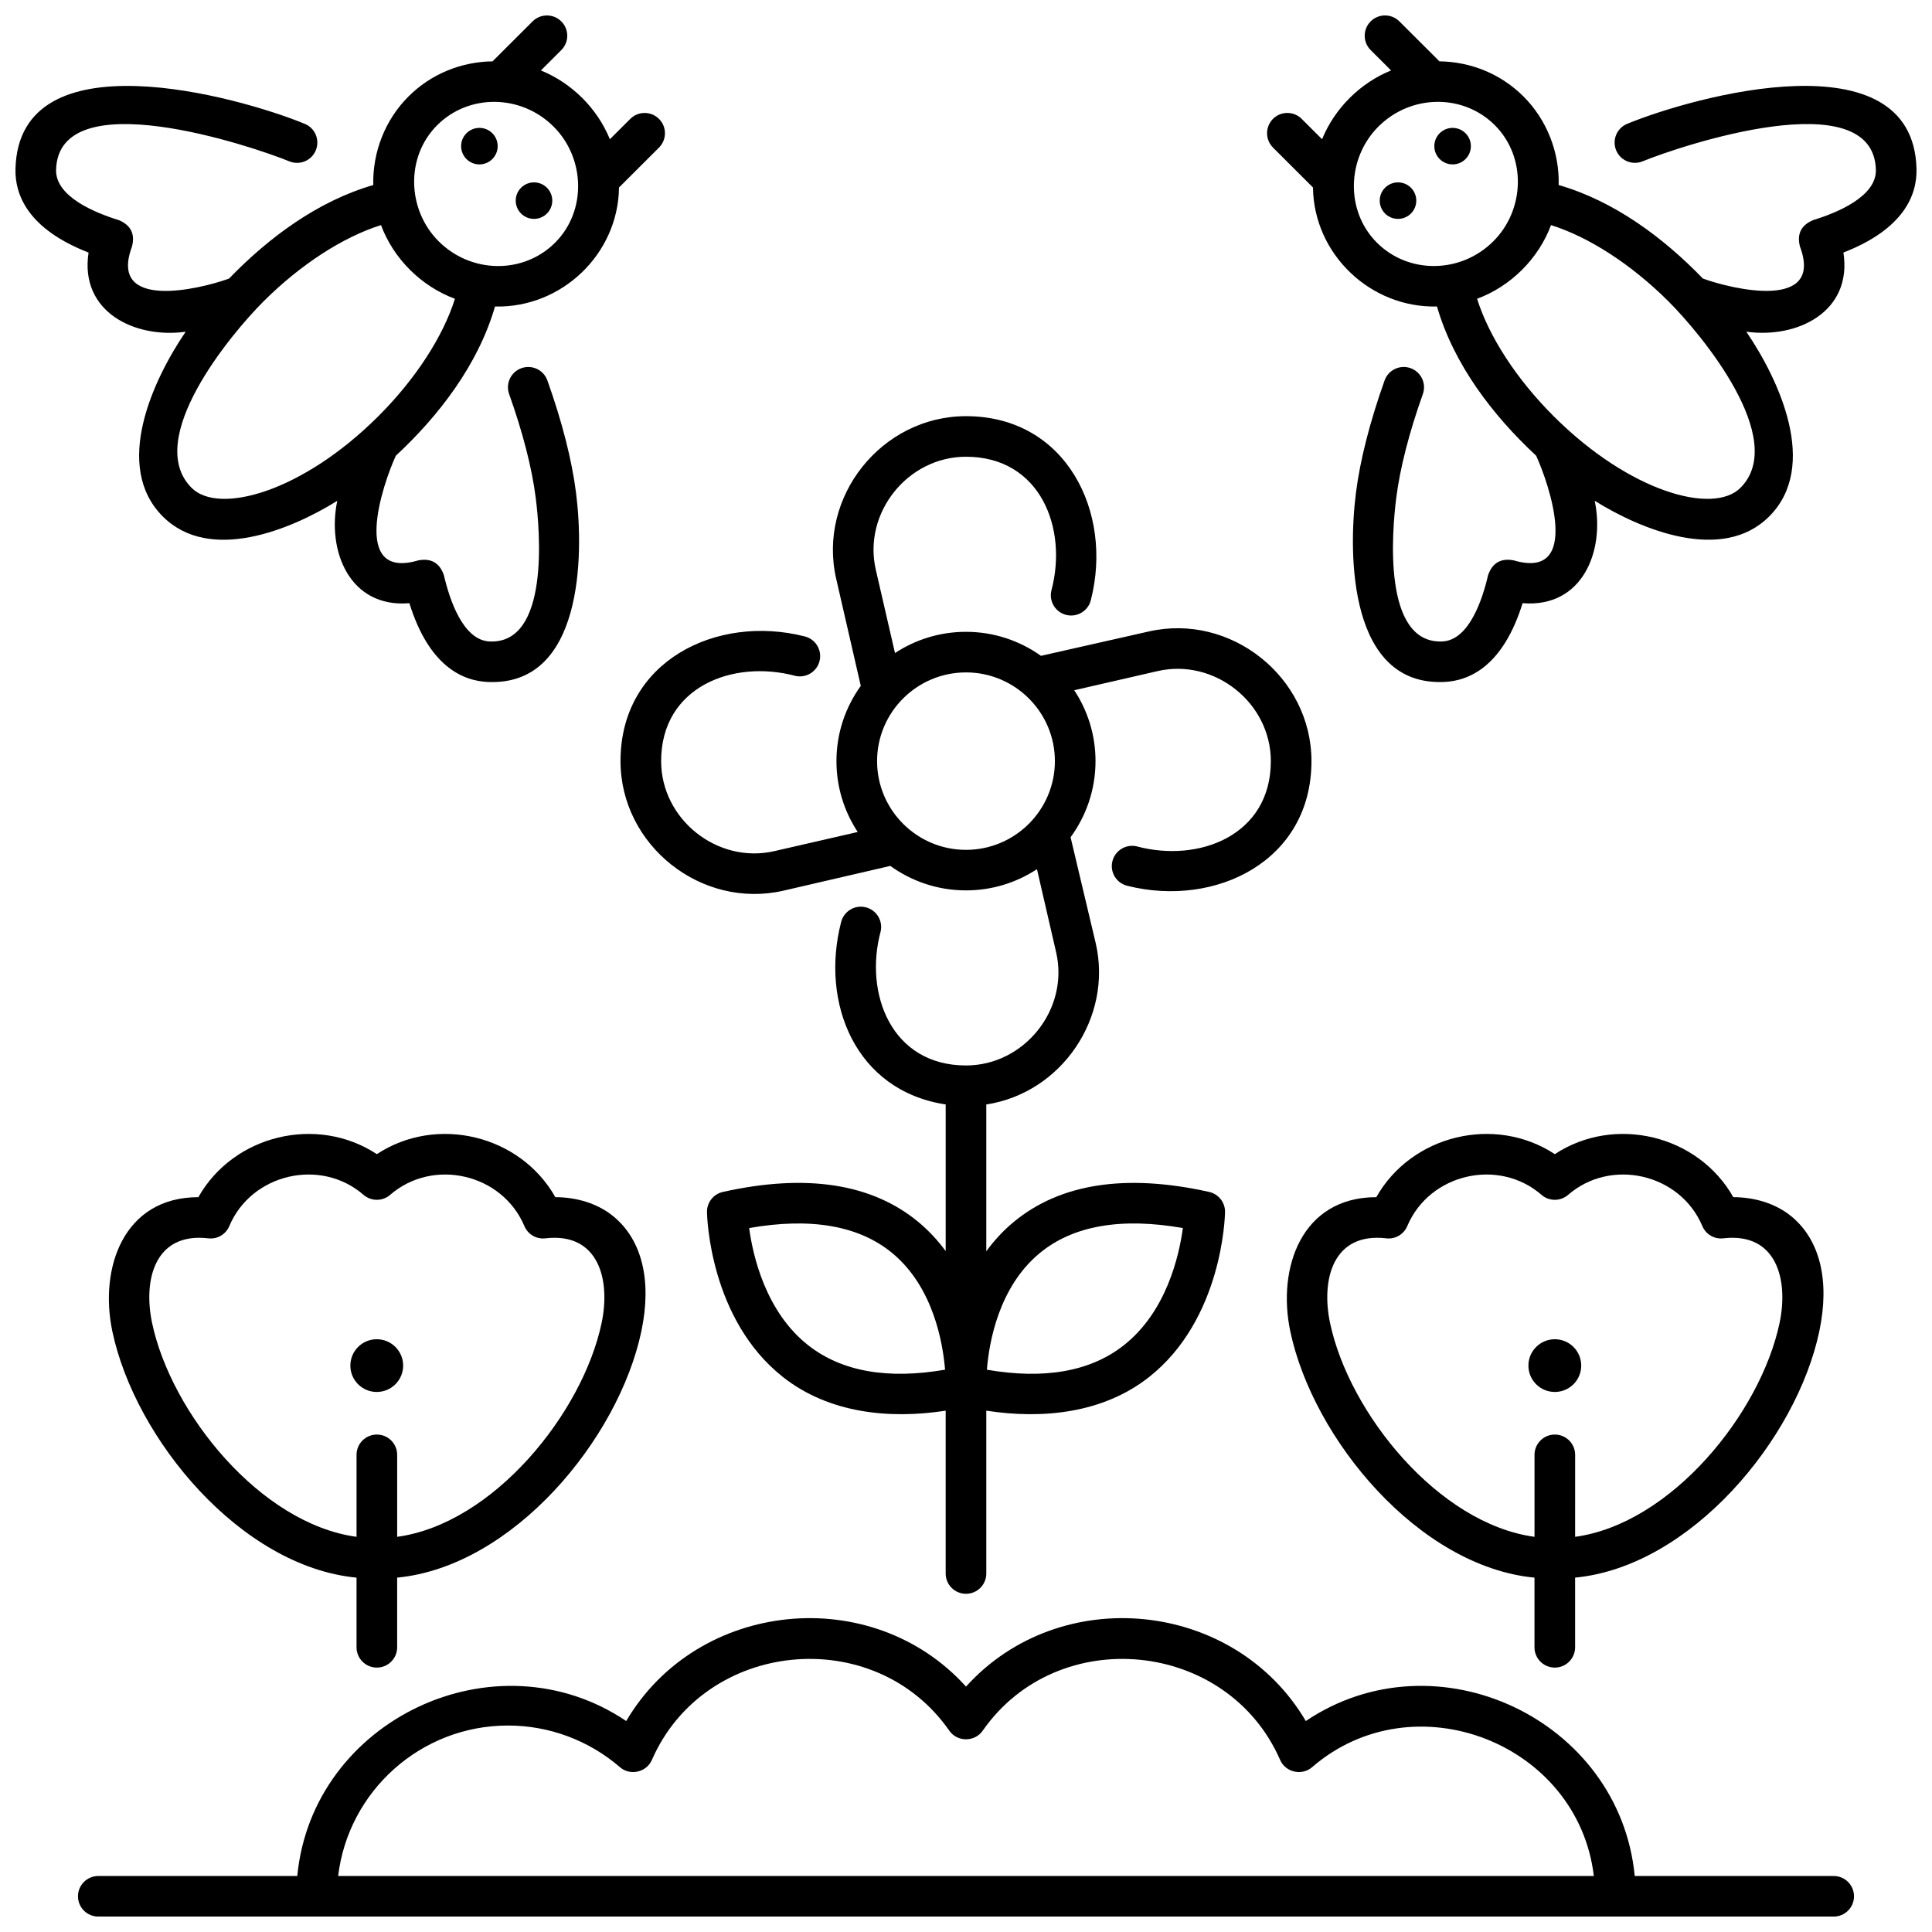
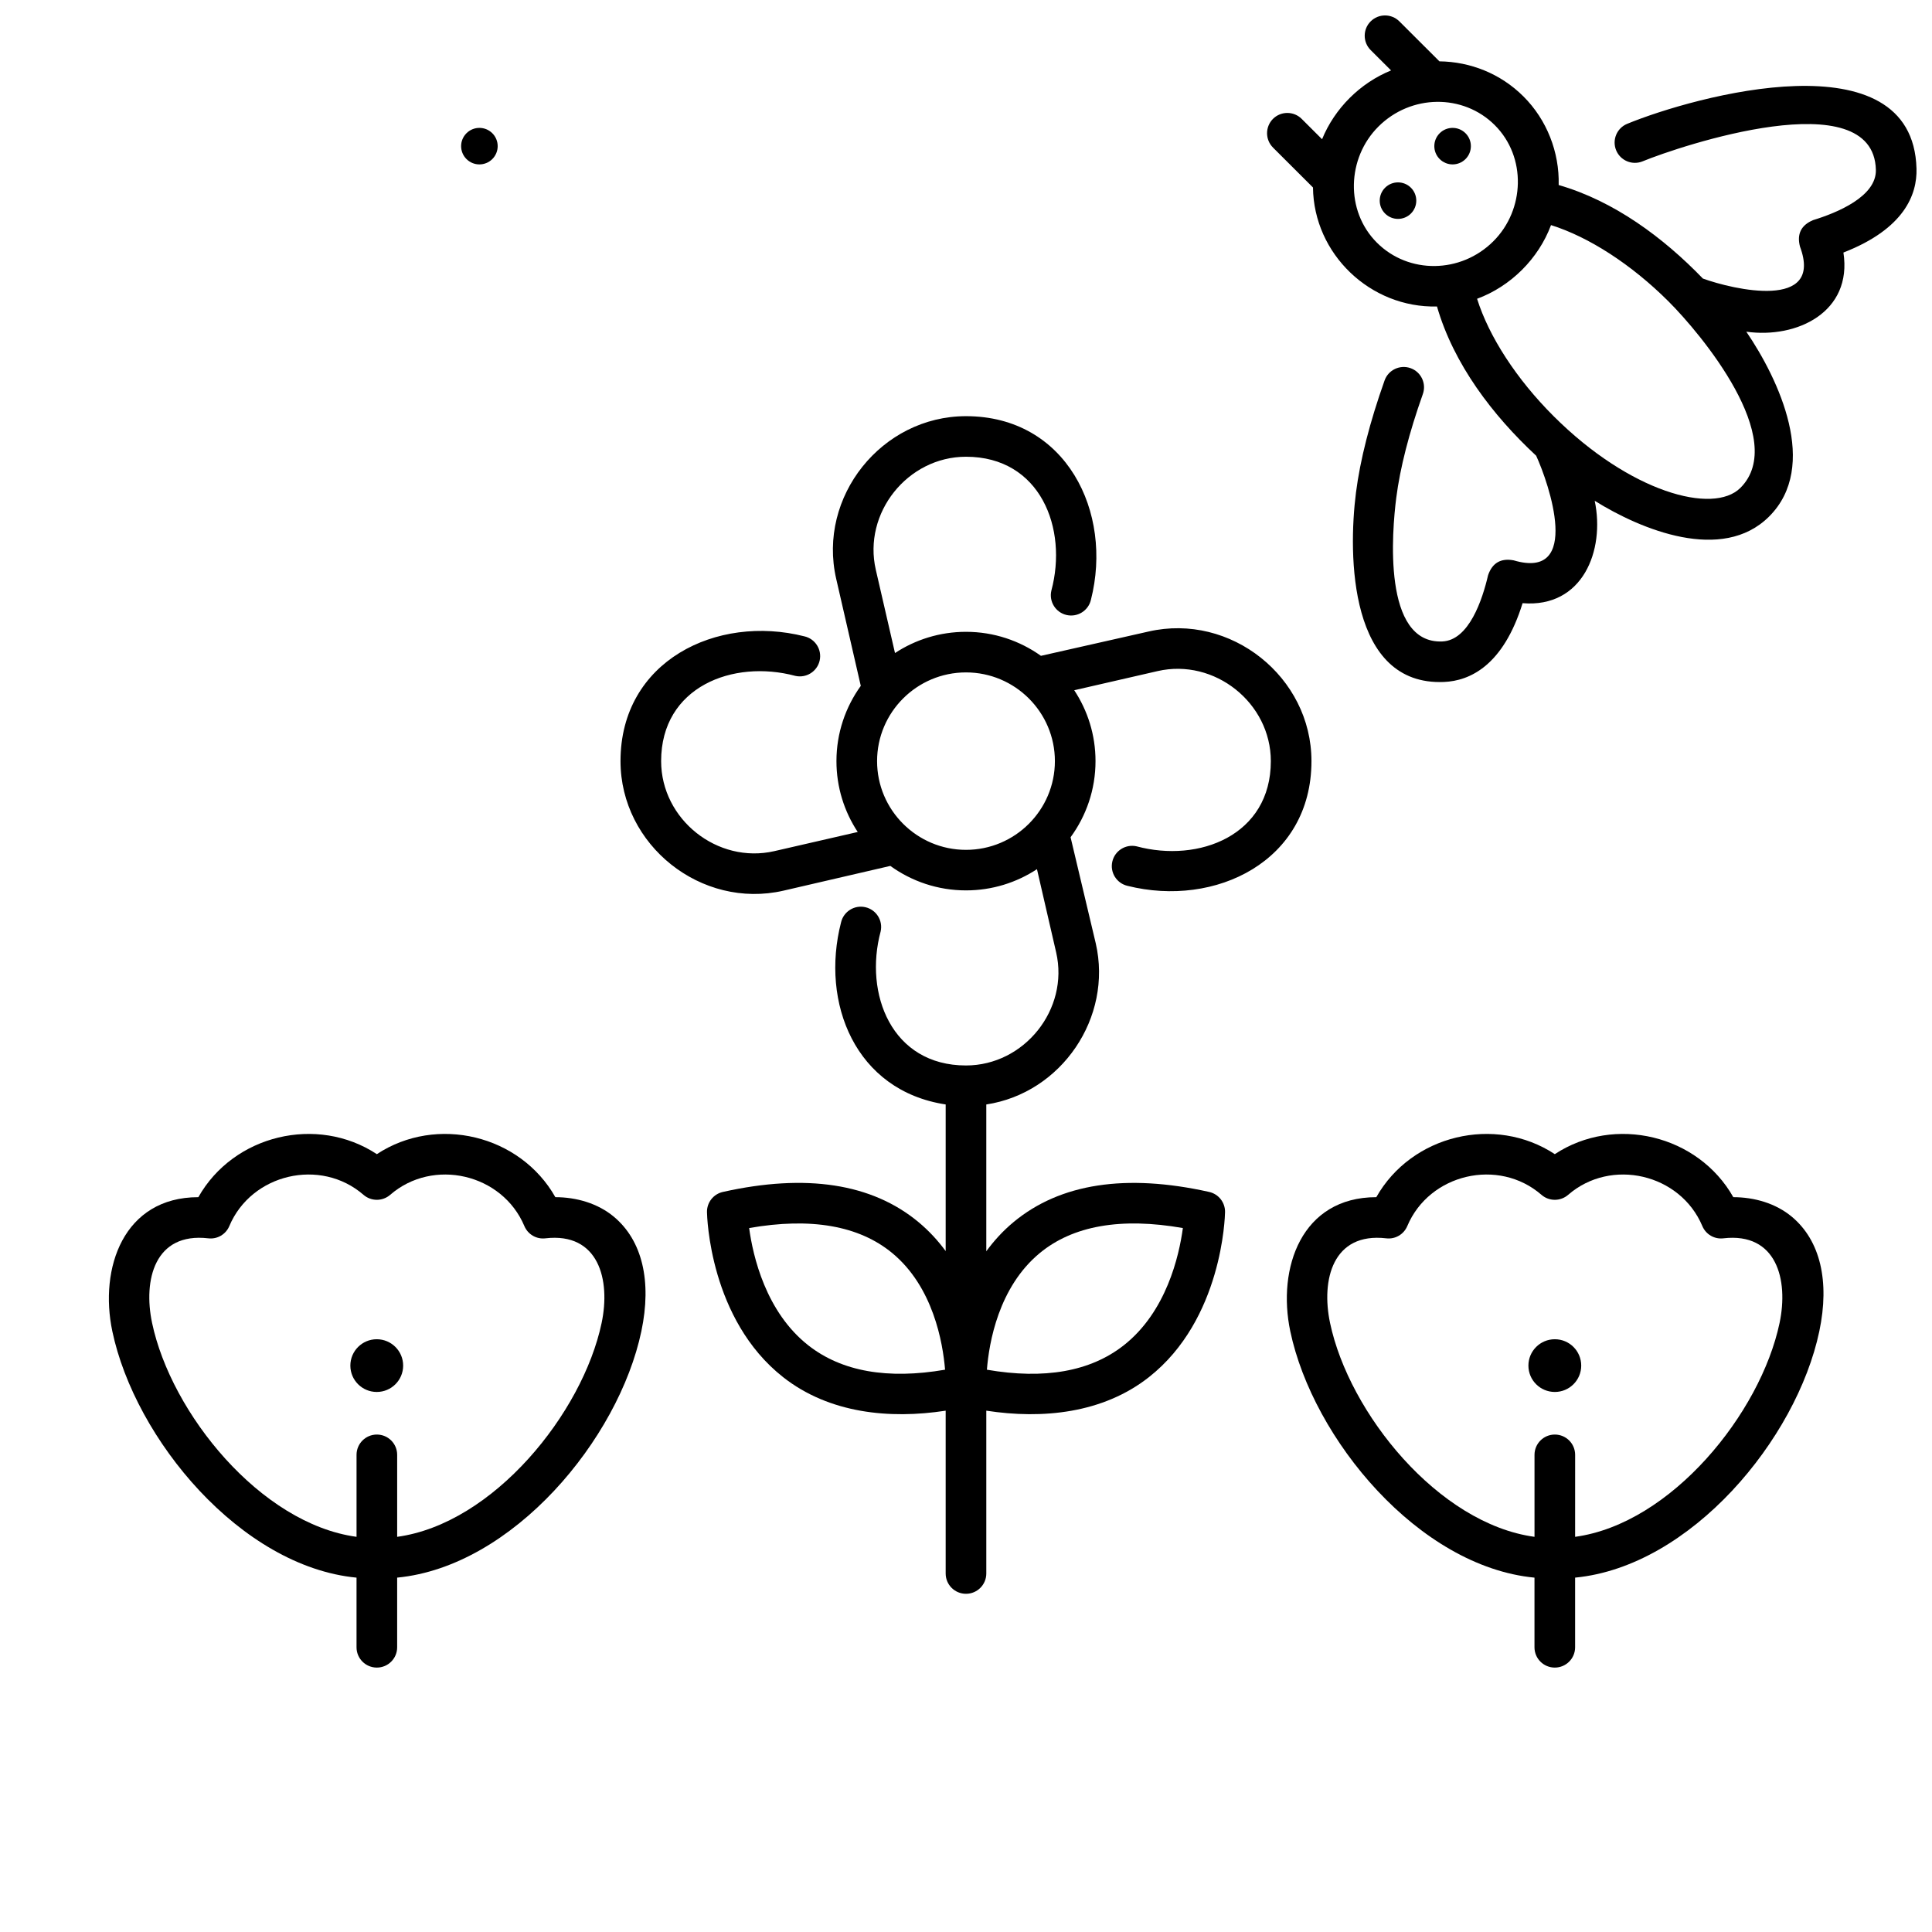
<svg xmlns="http://www.w3.org/2000/svg" width="800px" height="800px" version="1.1" viewBox="144 144 512 512">
  <defs>
    <clipPath id="c">
-       <path d="m164 572h472v79.902h-472z" />
-     </clipPath>
+       </clipPath>
    <clipPath id="b">
-       <path d="m148.09 148.09h172.91v176.91h-172.91z" />
-     </clipPath>
+       </clipPath>
    <clipPath id="a">
      <path d="m479 148.09h172.9v176.91h-172.9z" />
    </clipPath>
  </defs>
  <path d="m445.23 368.29c-2.891-0.664-5.785 1.141-6.453 4.031-0.668 2.891 1.141 5.777 4.039 6.441 23.215 5.812 48.734-6.484 48.734-33.062 0-22.293-21.395-39.34-43.184-34.336l-28.504 6.438c-5.613-3.996-12.465-6.363-19.867-6.363-6.941 0-13.406 2.074-18.812 5.625l-5.086-22.066c-3.469-15.055 8.43-29.957 23.898-29.957 19.734 0 27.047 19.027 22.621 35.5-0.664 2.891 1.145 5.777 4.039 6.441 2.887 0.664 5.785-1.141 6.453-4.035 5.898-23.18-6.523-48.656-33.113-48.656-22.332 0-39.402 21.359-34.391 43.117l6.512 28.355c-4.047 5.621-6.449 12.504-6.449 19.938 0 6.934 2.078 13.387 5.641 18.785l-22.098 5.074c-15.078 3.465-30.004-8.414-30.004-23.859 0-19.703 19.059-27.004 35.555-22.586 2.887 0.664 5.785-1.141 6.453-4.035 0.664-2.891-1.145-5.777-4.039-6.441-23.219-5.887-48.734 6.512-48.734 33.062 0 22.289 21.398 39.332 43.184 34.336l28.32-6.562c5.644 4.074 12.566 6.488 20.051 6.488 6.941 0 13.406-2.074 18.812-5.625l5.086 22.066c3.469 15.055-8.43 29.957-23.898 29.957-19.734 0-27.047-19.027-22.621-35.5 0.664-2.891-1.145-5.777-4.039-6.441-2.894-0.668-5.785 1.141-6.453 4.035-5.481 21.324 3.773 44.594 27.73 48.238v38.863c-2.016-2.75-4.406-5.367-7.246-7.723-12.316-10.207-29.746-12.883-51.801-7.957-2.492 0.559-4.25 2.785-4.207 5.336 0.02 1.156 0.699 28.441 20.188 43.758 12.18 9.578 28.184 11.172 43.066 8.875v43.152c0 2.969 2.41 5.375 5.383 5.375s5.383-2.406 5.383-5.375v-43.156c14.891 2.301 30.895 0.711 43.082-8.871 19.488-15.316 20.168-42.602 20.188-43.758 0.043-2.551-1.715-4.777-4.207-5.336-22.055-4.922-39.484-2.246-51.801 7.957-2.856 2.363-5.242 5-7.262 7.766v-38.902c19.961-3.035 33.531-23.07 29.008-42.699l-6.672-28.121c4.148-5.664 6.609-12.637 6.609-20.172 0-6.934-2.078-13.387-5.641-18.785l22.098-5.074c15.078-3.461 30.004 8.41 30.004 23.859 0 19.699-19.059 27.008-35.555 22.586zm-45.234 0.93c-12.992 0-23.562-10.547-23.562-23.512 0-12.965 10.57-23.512 23.562-23.512s23.562 10.547 23.562 23.512c-0.004 12.965-10.57 23.512-23.562 23.512zm-41.738 131.35c-11.352-8.883-14.73-23.75-15.727-31.125 16.359-2.867 29.098-0.645 37.906 6.617 10.867 8.965 13.422 23.734 14.016 30.922-15.223 2.629-27.387 0.477-36.195-6.414zm61.258-24.465c8.809-7.297 21.566-9.535 37.957-6.66-0.996 7.375-4.375 22.238-15.727 31.125-8.812 6.894-20.977 9.047-36.207 6.418 0.566-7.168 3.086-21.859 13.977-30.883z" />
  <path d="m250.84 505.9c0 3.859-3.133 6.984-6.996 6.984-3.863 0-6.996-3.125-6.996-6.984s3.133-6.988 6.996-6.988c3.863 0 6.996 3.129 6.996 6.988" />
  <path d="m618.88 466.47c-4.289-3.594-10-5.207-15.535-5.207-9.316-16.496-31.441-21.84-47.305-11.402-15.859-10.434-37.984-5.098-47.305 11.402-19.828 0-26.328 18.781-22.797 35.543 6.023 28.582 34.027 62.344 64.715 65.285v18.461c0 2.969 2.41 5.375 5.383 5.375s5.383-2.406 5.383-5.375v-18.465c30.691-2.957 58.695-36.695 64.715-65.277 2.809-13.301 0.23-24.074-7.254-30.34zm-3.273 28.121c-5.039 23.918-28.691 53.207-54.184 56.684l0.004-21.73c0-2.969-2.41-5.375-5.383-5.375-2.973 0-5.383 2.406-5.383 5.375v21.73c-25.496-3.473-49.145-32.781-54.184-56.684-2.402-11.395 0.691-24.07 14.887-22.422 2.394 0.293 4.66-1.051 5.586-3.254 5.832-13.855 24.164-18.164 35.559-8.27 2.023 1.758 5.039 1.758 7.066 0 11.383-9.883 29.727-5.598 35.559 8.27 0.93 2.207 3.195 3.547 5.586 3.254 14.105-1.637 17.301 10.973 14.887 22.422z" />
  <path d="m306.71 466.47c-4.289-3.594-10-5.207-15.535-5.207-9.316-16.496-31.441-21.84-47.305-11.402-15.859-10.434-37.984-5.098-47.305 11.402-19.828 0-26.328 18.781-22.797 35.543 6.023 28.582 34.027 62.344 64.715 65.285v18.461c0 2.969 2.41 5.375 5.383 5.375 2.973 0 5.383-2.406 5.383-5.375v-18.465c30.691-2.957 58.695-36.695 64.715-65.277 2.809-13.301 0.23-24.074-7.254-30.34zm-3.273 28.121c-5.039 23.918-28.691 53.207-54.184 56.684v-21.73c0-2.969-2.41-5.375-5.383-5.375-2.973 0-5.383 2.406-5.383 5.375v21.73c-25.496-3.473-49.145-32.781-54.184-56.684-2.402-11.395 0.691-24.07 14.887-22.422 2.394 0.293 4.66-1.051 5.586-3.254 5.832-13.855 24.164-18.164 35.559-8.27 2.023 1.758 5.039 1.758 7.066 0 11.383-9.883 29.727-5.598 35.559 8.27 0.93 2.207 3.195 3.547 5.586 3.254 14.109-1.637 17.301 10.973 14.891 22.422z" />
  <path d="m563.04 505.9c0 3.859-3.133 6.984-6.996 6.984-3.867 0-7-3.125-7-6.984s3.133-6.988 7-6.988c3.863 0 6.996 3.129 6.996 6.988" />
  <g clip-path="url(#c)">
-     <path d="m629.95 641.16h-52.73c-3.973-41.422-52.488-64.395-87.172-41.07-18.871-32.074-65.035-36.793-90.047-9.125-25.008-27.664-71.172-22.953-90.047 9.125-34.664-23.312-83.199-0.371-87.172 41.07h-52.734c-2.973 0-5.383 2.406-5.383 5.375s2.41 5.375 5.383 5.375h459.9c2.973 0 5.383-2.406 5.383-5.375s-2.41-5.375-5.383-5.375zm-351.32-39.879c10.891 0 21.426 3.926 29.664 11.047 2.703 2.34 7.031 1.355 8.457-1.918 13.902-31.871 58.91-36.348 78.832-7.75 2.106 3.027 6.731 3.027 8.836 0 19.918-28.59 64.926-24.125 78.832 7.75 1.426 3.273 5.754 4.254 8.457 1.918 26.984-23.328 70.473-6.445 74.676 28.832h-332.77c2.672-22.426 21.832-39.879 45.012-39.879z" />
+     <path d="m629.95 641.16h-52.73c-3.973-41.422-52.488-64.395-87.172-41.07-18.871-32.074-65.035-36.793-90.047-9.125-25.008-27.664-71.172-22.953-90.047 9.125-34.664-23.312-83.199-0.371-87.172 41.07h-52.734c-2.973 0-5.383 2.406-5.383 5.375s2.41 5.375 5.383 5.375h459.9c2.973 0 5.383-2.406 5.383-5.375s-2.41-5.375-5.383-5.375zc10.891 0 21.426 3.926 29.664 11.047 2.703 2.34 7.031 1.355 8.457-1.918 13.902-31.871 58.91-36.348 78.832-7.75 2.106 3.027 6.731 3.027 8.836 0 19.918-28.59 64.926-24.125 78.832 7.75 1.426 3.273 5.754 4.254 8.457 1.918 26.984-23.328 70.473-6.445 74.676 28.832h-332.77c2.672-22.426 21.832-39.879 45.012-39.879z" />
  </g>
  <g clip-path="url(#b)">
    <path d="m318.64 175.51c-2.102-2.098-5.508-2.102-7.613 0l-5.402 5.391c-3.336-8.176-10.094-14.91-18.285-18.23l5.41-5.398c2.102-2.098 2.102-5.5 0-7.602-2.102-2.098-5.508-2.098-7.613 0l-10.613 10.59c-8.109 0.102-16.145 3.191-22.27 9.305-6.195 6.184-9.547 14.75-9.332 23.473-14.68 4.231-27.742 13.934-38.219 24.785-8.035 2.918-32.059 8.527-25.73-8.469 0.863-3.332-0.289-5.668-3.465-7.012-6.297-1.93-16.836-6.234-16.648-13.34 0.625-23.531 52.023-6.266 61.809-2.246 2.75 1.133 5.894-0.18 7.023-2.922 1.133-2.742-0.18-5.887-2.93-7.016-17.758-7.301-75.734-23.367-76.66 11.902-0.18 6.812 3.191 15.918 19.367 22.211-2.426 15.738 12.277 22.859 25.734 20.977-8.621 12.676-19.41 35.637-6.039 48.984 12.406 12.383 33.938 3.484 46.215-4.172-2.773 13.23 3.223 28.445 19.113 27.133 5.144 16.586 13.996 20.586 20.805 20.879 25.129 1.098 25.492-33.438 23.348-50.203-1.109-8.664-3.656-18.656-7.578-29.695-0.996-2.797-4.066-4.262-6.871-3.269-2.801 0.992-4.269 4.062-3.273 6.863 3.664 10.316 6.035 19.559 7.043 27.465 1.133 8.855 3.707 38.793-12.199 38.105-7.086-0.309-10.641-11.129-12.129-17.555-1.121-3.262-3.379-4.578-6.773-3.941-18.133 5.356-9.387-20.305-5.969-27.73 11.52-10.699 21.871-24.262 26.281-39.543 17.656 0.43 32.652-13.898 32.863-31.539l10.594-10.574c2.109-2.102 2.109-5.504 0.008-7.606zm-74.363 78.781c-20.191 20.156-42.297 26.188-49.5 19-12.867-12.844 10.43-40.805 19.039-49.398 9.832-9.812 21.141-17.105 31.152-20.238 3.32 8.914 10.668 16.223 19.594 19.527-3.137 9.996-10.445 21.289-20.285 31.109zm46.816-45.965c-8.398 8.383-22.234 8.211-30.844-0.379-8.348-8.332-8.84-22.332-0.383-30.777 8.395-8.379 22.23-8.215 30.844 0.383 8.348 8.324 8.844 22.328 0.383 30.773z" />
  </g>
  <path d="m267.62 179.31c-1.891 1.891-1.891 4.949 0 6.84 1.891 1.891 4.961 1.891 6.852 0 1.891-1.891 1.891-4.949 0-6.84s-4.957-1.891-6.852 0z" />
-   <path d="m282.09 193.75c-1.891 1.891-1.891 4.949 0 6.84 1.891 1.891 4.961 1.891 6.852 0 1.891-1.891 1.891-4.949 0-6.84-1.891-1.887-4.961-1.887-6.852 0z" />
  <g clip-path="url(#a)">
    <path d="m481.36 183.11 10.594 10.574c0.207 17.641 15.207 31.969 32.863 31.539 4.41 15.285 14.762 28.844 26.281 39.543 3.418 7.426 12.164 33.086-5.969 27.73-3.394-0.633-5.652 0.68-6.773 3.941-1.488 6.422-5.043 17.246-12.129 17.555-15.91 0.688-13.332-29.25-12.199-38.105 1.012-7.906 3.383-17.148 7.043-27.465 0.992-2.797-0.473-5.871-3.273-6.863-2.805-0.988-5.879 0.473-6.871 3.269-3.918 11.039-6.469 21.031-7.578 29.695-2.144 16.77-1.781 51.301 23.348 50.203 6.809-0.297 15.66-4.293 20.805-20.879 15.895 1.312 21.887-13.902 19.113-27.133 12.277 7.656 33.809 16.551 46.215 4.172 13.375-13.348 2.586-36.309-6.039-48.984 13.457 1.883 28.164-5.234 25.734-20.977 16.172-6.293 19.547-15.398 19.367-22.211-0.926-35.27-58.902-19.203-76.668-11.902-2.75 1.129-4.059 4.269-2.93 7.016 1.133 2.742 4.273 4.055 7.023 2.922 9.785-4.023 61.188-21.285 61.809 2.246 0.188 7.109-10.352 11.41-16.648 13.34-3.172 1.34-4.328 3.68-3.465 7.012 6.328 16.992-17.695 11.387-25.73 8.469-10.48-10.852-23.539-20.555-38.219-24.785 0.215-8.723-3.137-17.289-9.332-23.473-6.125-6.113-14.16-9.203-22.27-9.305l-10.613-10.59c-2.102-2.098-5.508-2.098-7.613 0-2.102 2.098-2.102 5.504 0 7.602l5.41 5.398c-8.191 3.32-14.949 10.059-18.285 18.23l-5.402-5.391c-2.102-2.098-5.508-2.098-7.613 0-2.086 2.106-2.086 5.508 0.016 7.606zm54.082 40.07c8.926-3.305 16.273-10.613 19.594-19.527 10.012 3.133 21.32 10.426 31.152 20.238 8.609 8.59 31.906 36.555 19.039 49.398-7.203 7.188-29.309 1.156-49.5-19-9.84-9.82-17.148-21.113-20.285-31.109zm-26.152-45.633c8.609-8.594 22.449-8.762 30.844-0.383 8.461 8.445 7.969 22.449-0.383 30.777-8.609 8.59-22.445 8.762-30.844 0.379-8.461-8.441-7.965-22.445 0.383-30.773z" />
  </g>
  <path d="m532.38 179.31c1.891 1.891 1.891 4.949 0 6.84-1.891 1.891-4.961 1.891-6.852 0-1.891-1.891-1.891-4.949 0-6.84 1.891-1.891 4.961-1.891 6.852 0z" />
  <path d="m517.91 193.75c1.891 1.891 1.891 4.949 0 6.84-1.891 1.891-4.961 1.891-6.852 0-1.891-1.891-1.891-4.949 0-6.84 1.891-1.887 4.961-1.887 6.852 0z" />
</svg>